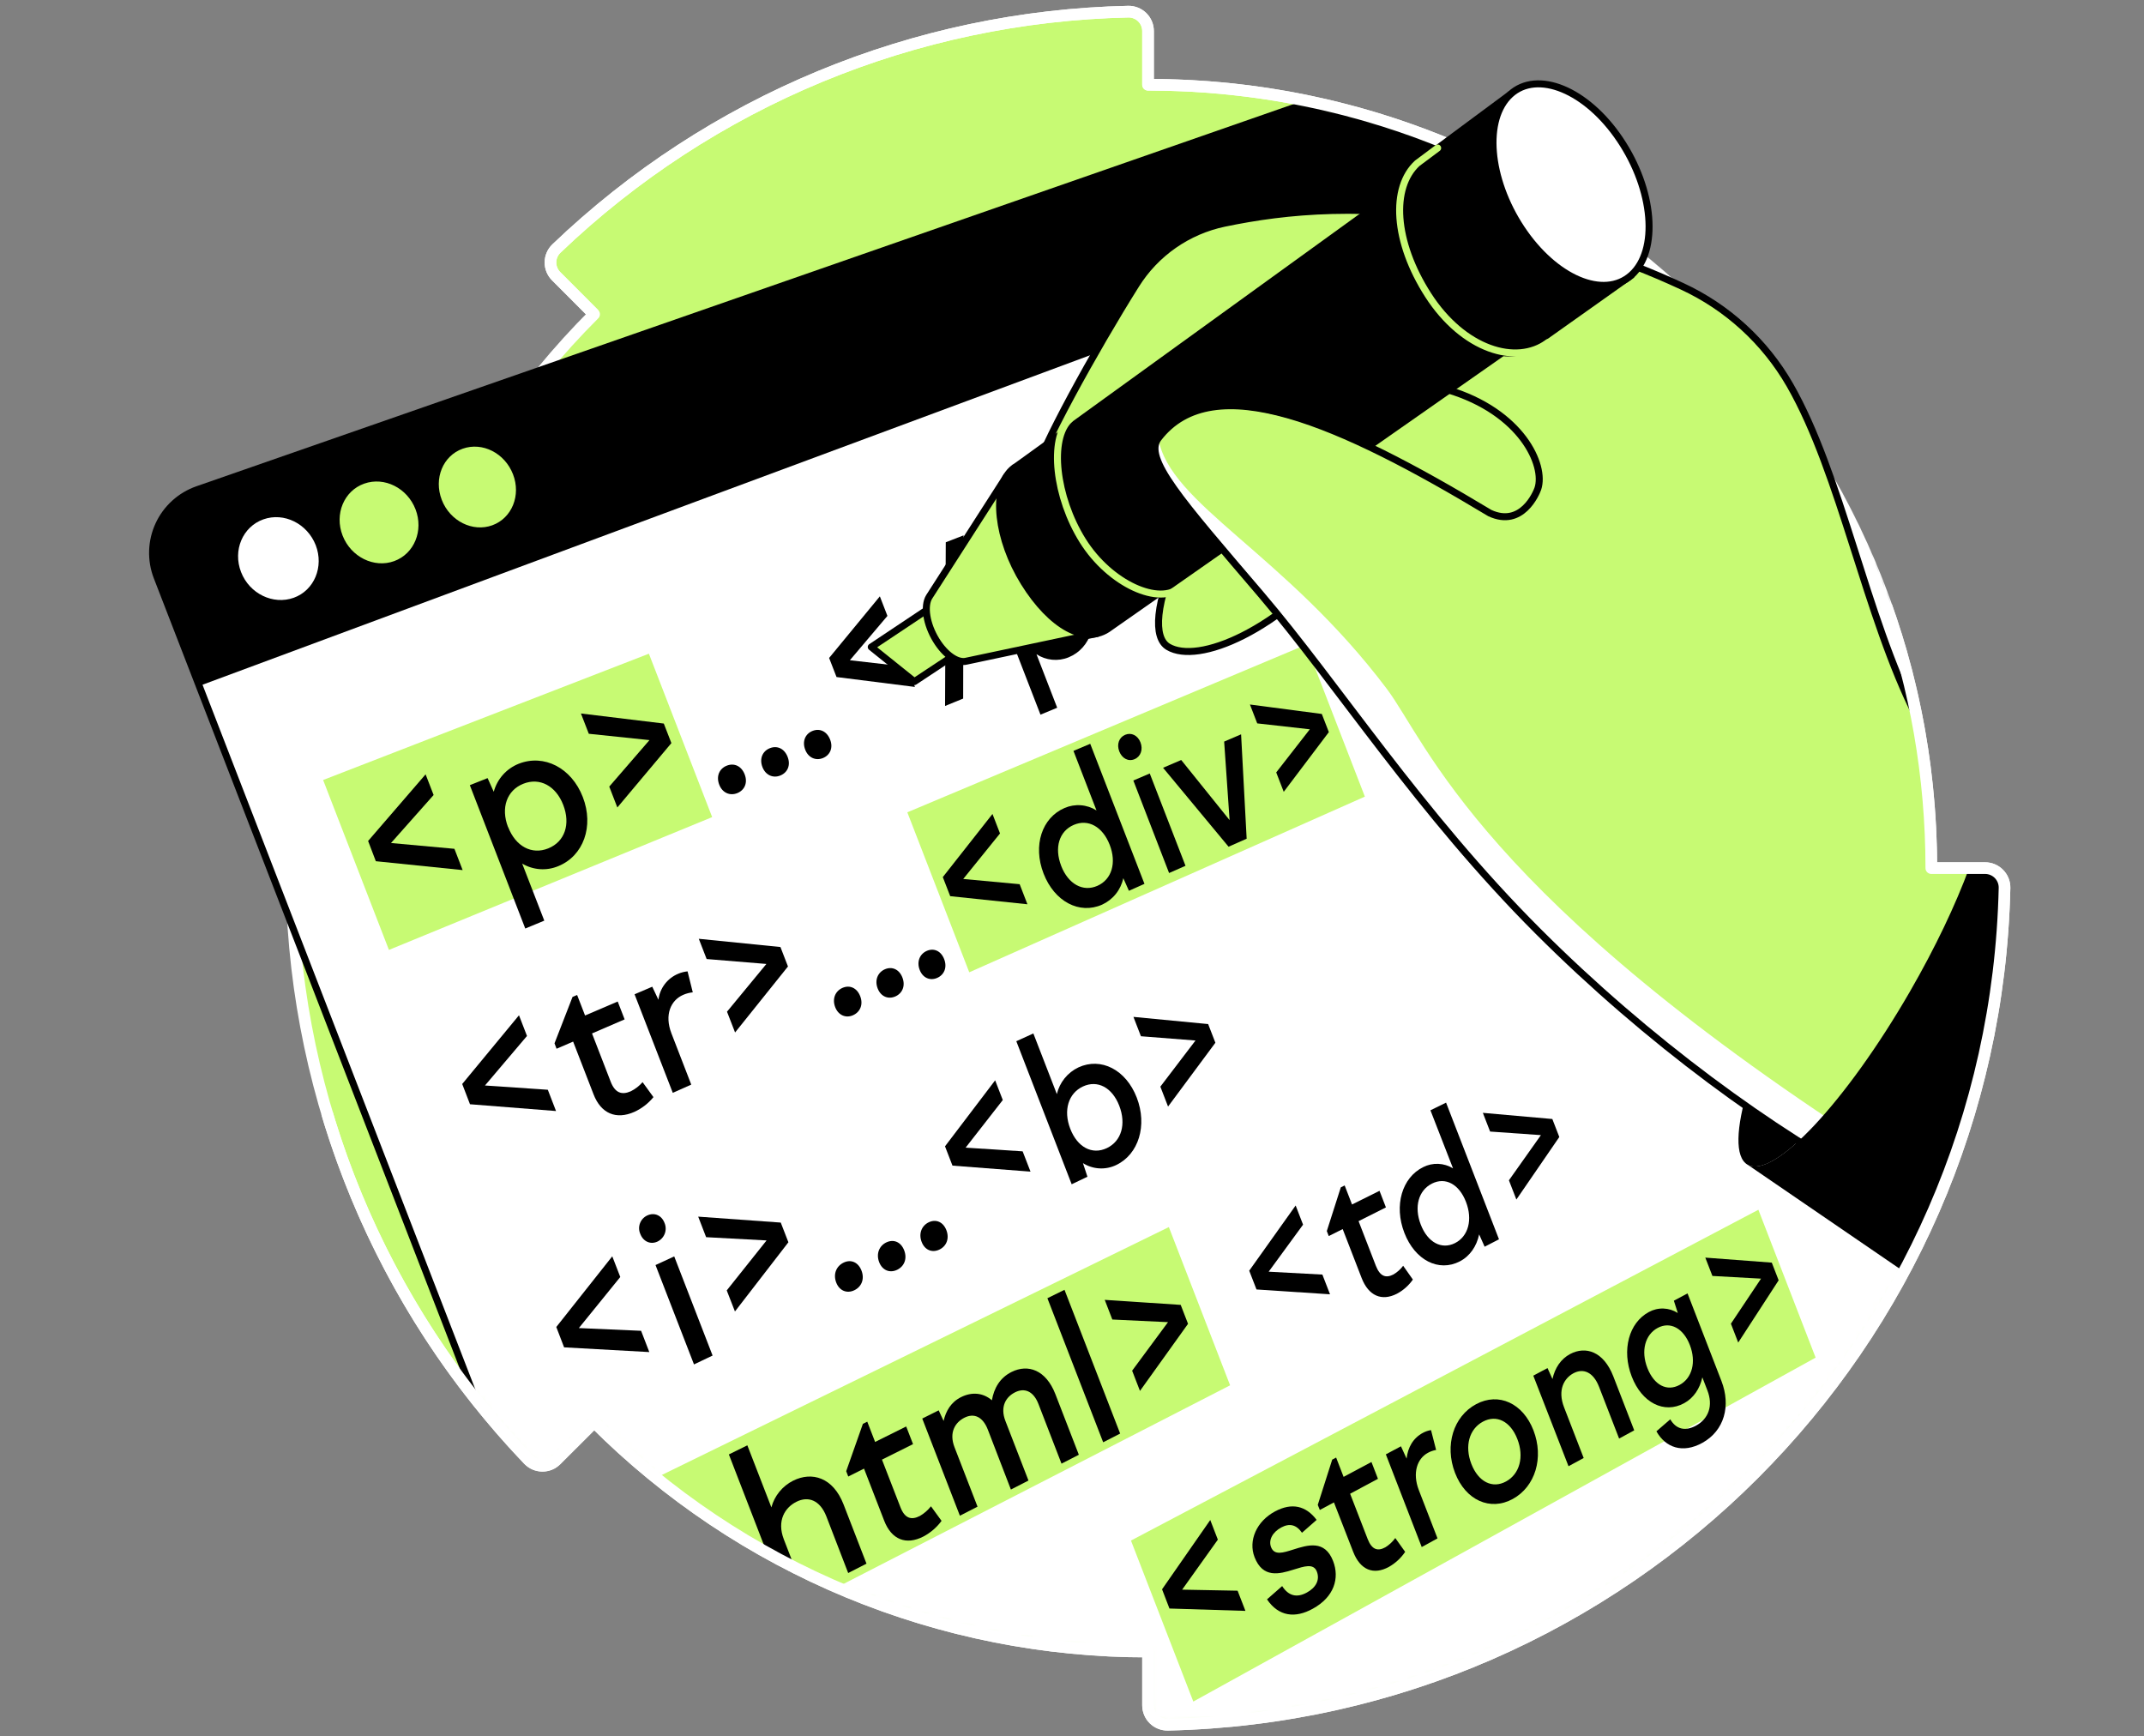
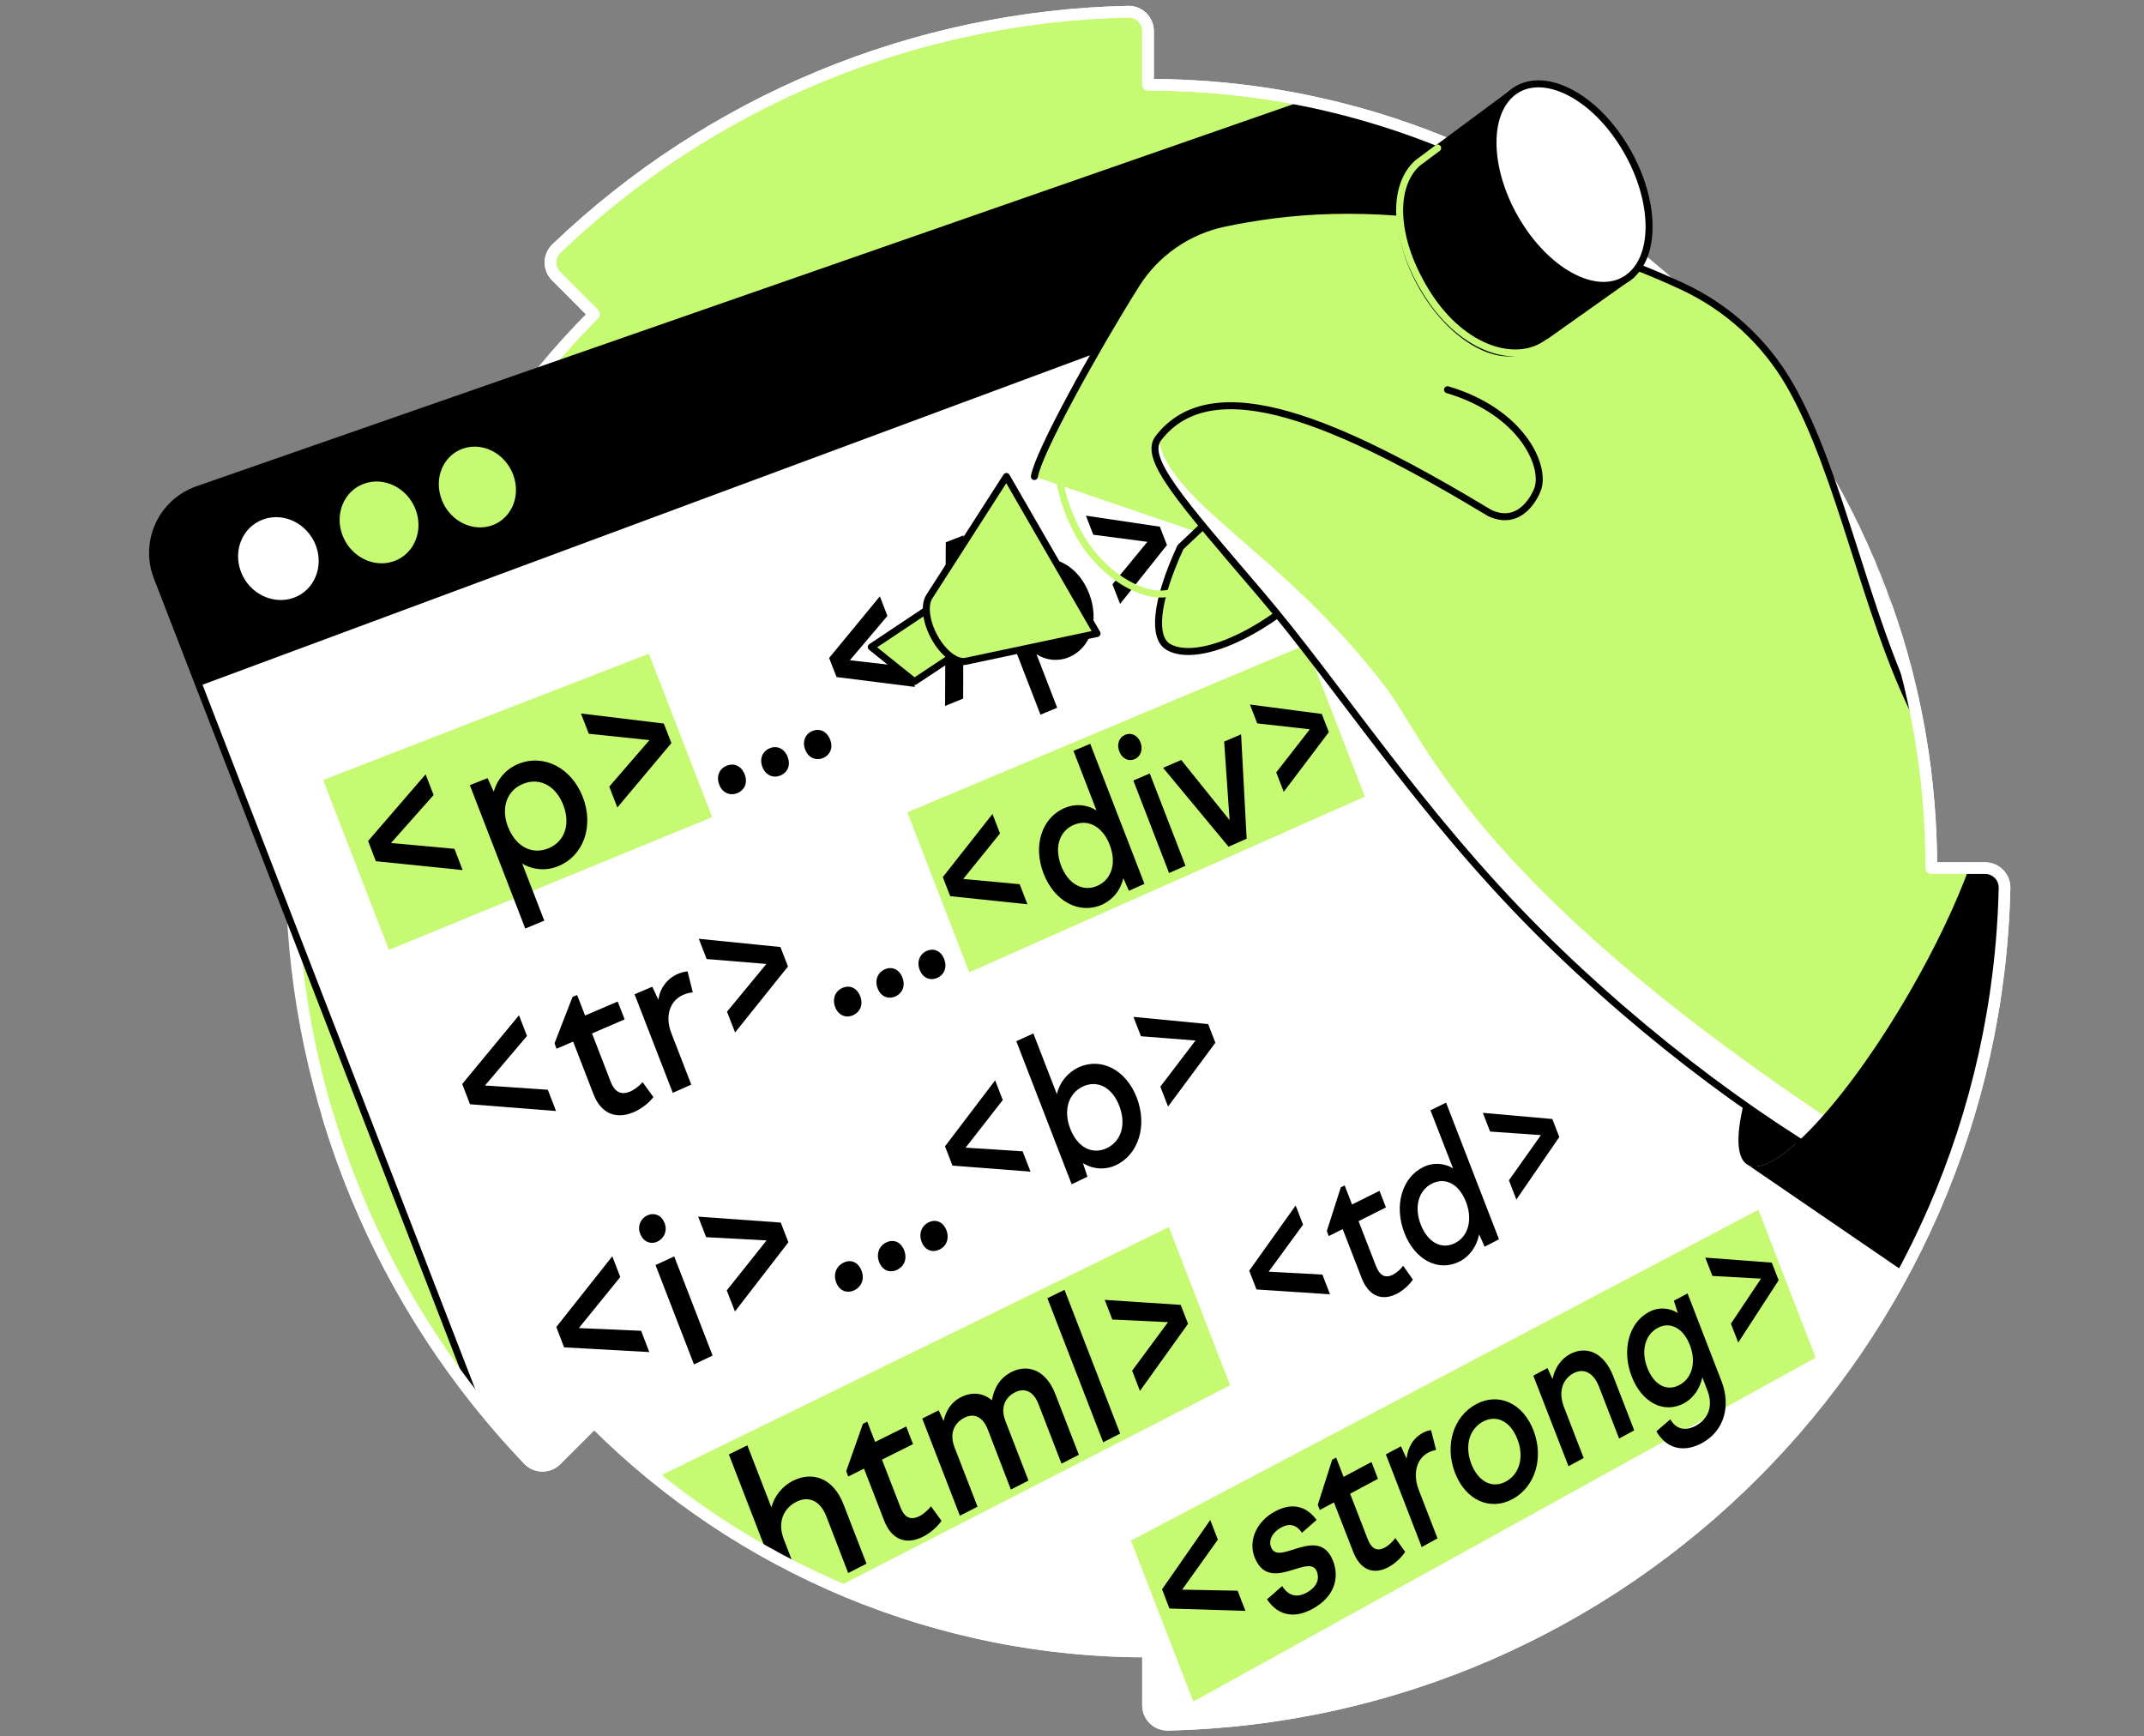
<svg xmlns="http://www.w3.org/2000/svg" width="368" height="298" viewBox="0 0 368 298" fill="none">
  <rect x="0" y="0" width="368" height="298" fill="#808080" stroke="none" />
  <path d="M101.993 244.065C114.463 256.566 129.28 266.48 145.593 273.236C161.906 279.993 179.394 283.459 197.051 283.435V292.659C197.05 293.101 197.137 293.54 197.307 293.948C197.478 294.357 197.727 294.727 198.042 295.038C198.357 295.349 198.731 295.594 199.142 295.76C199.552 295.925 199.992 296.006 200.434 296C278.942 294.237 342.285 230.898 344.061 152.373C344.068 151.93 343.986 151.49 343.821 151.079C343.656 150.668 343.41 150.294 343.099 149.978C342.787 149.663 342.417 149.413 342.008 149.243C341.599 149.072 341.16 148.985 340.717 148.986H331.493C331.493 74.736 271.302 14.543 197.051 14.543V5.345C197.052 4.902 196.966 4.463 196.795 4.054C196.625 3.644 196.375 3.273 196.06 2.962C195.744 2.65 195.37 2.405 194.959 2.24C194.547 2.075 194.107 1.993 193.664 2C157.008 2.798 121.982 17.306 95.498 42.661C95.18 42.968 94.926 43.335 94.752 43.741C94.577 44.148 94.486 44.585 94.483 45.027C94.479 45.469 94.564 45.907 94.733 46.316C94.901 46.725 95.149 47.096 95.462 47.408L101.972 53.931C89.472 66.404 79.56 81.223 72.806 97.538C66.051 113.853 62.587 131.342 62.612 149H53.403C52.96 148.999 52.521 149.086 52.112 149.257C51.703 149.427 51.332 149.677 51.021 149.992C50.709 150.308 50.464 150.682 50.299 151.093C50.134 151.504 50.052 151.944 50.059 152.387C50.861 189.038 65.37 224.058 90.722 250.539C91.029 250.857 91.397 251.111 91.803 251.284C92.21 251.458 92.647 251.55 93.089 251.553C93.531 251.555 93.969 251.47 94.378 251.302C94.787 251.133 95.158 250.885 95.469 250.571L101.993 244.065Z" fill="#C7FA73" stroke="white" stroke-width="2" stroke-linejoin="round" />
  <mask id="mask0_9548_120" style="mask-type:alpha" maskUnits="userSpaceOnUse" x="23" y="2" width="322" height="294">
    <path d="M101.993 244.065C114.463 256.566 129.28 266.48 145.593 273.236C161.906 279.993 179.394 283.459 197.051 283.435V292.659C197.05 293.101 197.137 293.54 197.307 293.948C197.478 294.357 197.727 294.727 198.042 295.038C198.357 295.349 198.731 295.594 199.142 295.76C199.552 295.925 199.992 296.006 200.434 296C278.942 294.237 342.285 230.898 344.061 152.373C344.068 151.93 343.986 151.49 343.821 151.079C343.656 150.668 343.41 150.294 343.099 149.978C342.788 149.663 342.417 149.413 342.008 149.243C341.599 149.072 341.16 148.985 340.717 148.986H331.494C331.494 74.736 271.301 14.543 197.051 14.543V5.345C197.052 4.902 196.966 4.463 196.795 4.054C196.625 3.644 196.375 3.273 196.06 2.962C195.744 2.65 195.37 2.405 194.959 2.24C194.547 2.075 194.107 1.993 193.664 2C157.008 2.798 121.982 17.306 95.498 42.661C95.18 42.968 94.926 43.335 94.752 43.741C94.577 44.148 94.486 44.585 94.483 45.027C94.479 45.469 94.564 45.907 94.733 46.316C94.901 46.725 95.149 47.096 95.462 47.408L101.972 53.931C89.472 66.404 31.882 71.862 25.127 88.177C18.373 104.492 29.86 105.234 29.885 122.892L40.634 159.721C40.634 159.721 53.581 185.171 59.275 200.427C66.184 218.939 76.824 236.022 90.722 250.539C91.029 250.857 91.397 251.111 91.803 251.284C92.21 251.458 92.647 251.55 93.089 251.553C93.531 251.555 93.969 251.47 94.378 251.302C94.787 251.133 95.158 250.885 95.469 250.571L101.993 244.065Z" fill="#6EDAFF" />
  </mask>
  <g mask="url(#mask0_9548_120)">
    <path d="M373.144 227.632L130.931 367.547L26.963 99.036C26.407 97.597 26.145 96.06 26.194 94.517C26.244 92.975 26.603 91.458 27.251 90.057C27.899 88.656 28.822 87.4 29.965 86.363C31.109 85.326 32.449 84.53 33.906 84.022L273.335 0.626C276.149 -0.356 279.235 -0.206 281.941 1.043C284.648 2.292 286.763 4.544 287.841 7.323L373.144 227.632Z" fill="white" stroke="black" stroke-width="1.2" stroke-linecap="round" stroke-linejoin="round" />
    <path d="M293.343 21.536L34.196 117.722L26.96 99.043C26.403 97.604 26.142 96.067 26.191 94.524C26.24 92.982 26.6 91.465 27.247 90.064C27.895 88.663 28.818 87.407 29.962 86.37C31.105 85.333 32.446 84.537 33.903 84.03L273.335 0.626C276.149 -0.356 279.235 -0.206 281.941 1.043C284.648 2.292 286.763 4.544 287.841 7.323L293.343 21.536Z" fill="black" />
    <path d="M54.193 93.566C55.623 97.266 53.942 101.319 50.418 102.588C46.894 103.857 42.82 101.908 41.375 98.176C39.93 94.444 41.653 90.394 45.206 89.132C48.758 87.871 52.744 89.869 54.193 93.566Z" fill="white" />
    <path d="M71.321 87.405C72.731 91.063 71.106 95.039 67.663 96.297C64.219 97.555 60.23 95.592 58.802 91.909C57.375 88.226 59.042 84.23 62.514 83C65.985 81.77 69.904 83.751 71.321 87.405Z" fill="#C7FA73" />
    <path d="M88.051 81.389C89.46 85.002 87.868 88.921 84.505 90.147C81.143 91.374 77.235 89.442 75.825 85.784C74.415 82.126 76.029 78.207 79.42 77.005C82.81 75.803 86.652 77.773 88.051 81.389Z" fill="#C7FA73" />
    <path d="M234.268 136.716L166.365 166.866L155.735 139.408L224.174 110.643L234.268 136.716Z" fill="#C7FA73" />
    <path d="M311.637 232.996L204.822 292.021L194.122 264.391L301.811 207.617L311.637 232.996Z" fill="#C7FA73" />
    <path d="M211.137 237.747L114.839 287.211L103.547 258.047L200.624 210.592L211.137 237.747Z" fill="#C7FA73" />
    <path d="M122.237 140.233L66.757 163.024L55.461 133.864L111.378 112.189L122.237 140.233Z" fill="#C7FA73" />
    <path d="M63.183 144.327L73.051 132.891L74.426 136.44L67.113 144.679L77.999 145.673L79.409 149.325L64.508 147.802L63.183 144.327Z" fill="black" />
    <path d="M83.691 133.538L84.748 135.886C85.038 134.807 85.575 133.811 86.317 132.976C87.059 132.142 87.986 131.492 89.023 131.078C93.369 129.362 98.088 131.762 100.033 136.784C101.979 141.806 100.15 146.885 95.825 148.647C94.83 149.063 93.751 149.24 92.676 149.164C91.6 149.088 90.556 148.762 89.63 148.21L93.422 158.001L90.158 159.354L80.643 134.751L83.691 133.538ZM87.216 141.94C88.502 145.26 91.275 146.751 94.116 145.595C96.957 144.439 97.951 141.44 96.675 138.141C95.399 134.842 92.625 133.39 89.82 134.508C87.015 135.625 85.918 138.621 87.201 141.951L87.216 141.94Z" fill="black" />
    <path d="M105.962 138.58L104.573 134.996L111.477 127.017L101.063 125.931L99.713 122.449L113.937 124.176L115.238 127.531L105.962 138.58Z" fill="black" />
    <path d="M123.453 134.674C122.896 133.236 123.453 131.921 124.735 131.407C126.018 130.892 127.259 131.463 127.816 132.894C128.373 134.325 127.816 135.597 126.558 136.112C125.299 136.626 123.995 136.076 123.453 134.674Z" fill="black" />
    <path d="M130.868 131.653C130.315 130.222 130.868 128.915 132.133 128.407C133.398 127.9 134.635 128.467 135.189 129.895C135.742 131.322 135.189 132.577 133.948 133.088C132.708 133.599 131.411 133.049 130.868 131.653Z" fill="black" />
    <path d="M138.209 128.664C137.659 127.255 138.209 125.943 139.457 125.443C140.704 124.943 141.924 125.506 142.481 126.923C143.037 128.34 142.481 129.591 141.258 130.095C140.035 130.599 138.738 130.053 138.209 128.664Z" fill="black" />
    <path d="M142.311 112.919L151.02 102.346L152.32 105.701L145.874 113.31L155.703 114.438L157.043 117.892L143.583 116.193L142.311 112.919Z" fill="black" />
    <path d="M162.213 121.159L162.333 93.067L165.388 91.879L165.318 119.89L162.213 121.159Z" fill="black" />
    <path d="M172.363 98.507L173.346 100.717C173.882 98.687 175.13 97.087 177.047 96.329C180.874 94.817 185.114 97.147 186.94 101.859C188.765 106.571 187.236 111.255 183.415 112.812C182.522 113.176 181.553 113.317 180.593 113.223C179.633 113.13 178.71 112.805 177.903 112.277L181.459 121.461L178.59 122.652L169.656 99.575L172.363 98.507ZM175.641 106.395C176.849 109.51 179.341 110.952 181.836 109.937C184.332 108.922 185.167 106.144 183.951 103.05C182.735 99.956 180.264 98.549 177.794 99.526C175.323 100.502 174.435 103.279 175.641 106.395V106.395Z" fill="black" />
-     <path d="M192.251 103.646L190.947 100.28L196.938 92.988L187.655 91.772L186.39 88.502L199.078 90.391L200.297 93.542L192.251 103.646Z" fill="black" />
+     <path d="M192.251 103.646L190.947 100.28L196.938 92.988L187.655 91.772L186.39 88.502L199.078 90.391L200.297 93.542L192.251 103.646" fill="black" />
    <path d="M79.335 186.035L89.08 174.242L90.454 177.791L83.243 186.292L94.028 187.025L95.438 190.676L80.671 189.51L79.335 186.035Z" fill="black" />
    <path d="M98.271 171.091L99.057 170.756L100.421 174.28L106.025 171.88L107.212 174.946L101.616 177.36L104.819 185.643C105.563 187.56 106.712 187.972 108.273 187.285C109.043 186.901 109.729 186.37 110.293 185.72L112.16 188.289C111.275 189.375 110.151 190.242 108.876 190.823C105.75 192.208 103.152 191.105 101.88 187.814L98.373 178.76L95.529 179.986L95.177 179.056L98.271 171.091Z" fill="black" />
    <path d="M108.918 170.64L111.956 169.34L113.013 171.581C113.133 170.601 113.511 169.669 114.11 168.884C114.709 168.098 115.507 167.487 116.421 167.112C116.929 166.897 117.466 166.76 118.014 166.707L118.909 170.305C118.338 170.363 117.779 170.51 117.253 170.742C115.138 171.659 114.011 174.161 115.248 177.35L118.649 186.14L115.477 187.55L108.918 170.64Z" fill="black" />
    <path d="M126.17 177.195L124.785 173.625L131.544 165.434L121.289 164.589L119.942 161.117L133.955 162.527L135.249 165.868L126.17 177.195Z" fill="black" />
    <path d="M143.358 172.857C142.805 171.426 143.358 170.087 144.606 169.54C145.853 168.994 147.094 169.54 147.647 170.968C148.2 172.395 147.647 173.681 146.424 174.231C145.201 174.781 143.901 174.256 143.358 172.857Z" fill="black" />
    <path d="M150.646 169.642C150.097 168.232 150.646 166.889 151.876 166.35C153.106 165.811 154.343 166.35 154.89 167.76C155.436 169.17 154.911 170.459 153.684 171.006C152.458 171.552 151.186 171.034 150.646 169.642Z" fill="black" />
    <path d="M157.861 166.463C157.311 165.053 157.861 163.728 159.073 163.192C160.285 162.657 161.512 163.192 162.058 164.602C162.604 166.012 162.083 167.284 160.87 167.823C159.658 168.363 158.396 167.848 157.861 166.463Z" fill="black" />
    <path d="M161.825 150.527L170.351 139.693L171.644 143.038L165.332 150.848L175.017 151.747L176.349 155.19L163.094 153.801L161.825 150.527Z" fill="black" />
    <path d="M193.77 152.878L192.804 150.71C192.595 151.701 192.156 152.629 191.523 153.42C190.889 154.21 190.078 154.84 189.156 155.26C185.28 156.973 180.987 154.742 179.119 149.914C177.251 145.085 178.844 140.327 182.732 138.664C183.61 138.285 184.567 138.125 185.52 138.199C186.474 138.272 187.395 138.577 188.205 139.087L184.251 128.866L187.13 127.65L196.438 151.686L193.77 152.878ZM182.139 148.595C183.352 151.732 185.879 153.117 188.353 152.028C190.827 150.939 191.68 148.081 190.467 144.979C189.255 141.878 186.792 140.493 184.293 141.571C181.794 142.65 180.931 145.476 182.147 148.602L182.139 148.595Z" fill="black" />
    <path d="M193.118 126.109C194.175 125.658 195.285 126.197 195.754 127.406C196.223 128.615 195.804 129.835 194.739 130.289C193.675 130.744 192.586 130.166 192.114 128.95C191.641 127.734 192.078 126.55 193.118 126.109ZM194.528 133.951L197.347 132.746L203.483 148.587L200.664 149.828L194.528 133.951Z" fill="black" />
    <path d="M199.631 131.767L202.746 130.431L211.05 140.75L210.116 127.273L213.023 126.025L213.978 143.94L210.873 145.314L199.631 131.767Z" fill="black" />
    <path d="M220.343 135.894L219.053 132.563L224.819 125.162L215.793 124.147L214.542 120.908L226.877 122.529L228.086 125.645L220.343 135.894Z" fill="black" />
    <path d="M95.483 227.74L105.091 215.609L106.465 219.158L99.357 227.923L110.039 228.392L111.449 232.043L96.823 231.233L95.483 227.74Z" fill="black" />
    <path d="M111.103 208.594C112.319 208.037 113.549 208.562 114.053 209.862C114.311 210.451 114.328 211.118 114.101 211.719C113.875 212.321 113.423 212.81 112.841 213.084C111.653 213.63 110.405 213.084 109.901 211.765C109.644 211.185 109.626 210.527 109.851 209.933C110.076 209.339 110.526 208.858 111.103 208.594V208.594ZM112.513 217.108L115.724 215.625L122.311 232.64L119.118 234.162L112.513 217.108Z" fill="black" />
    <path d="M126.148 225.076L124.739 221.46L131.576 212.882L121.2 212.325L119.84 208.801L134.011 209.819L135.322 213.199L126.148 225.076Z" fill="black" />
    <path d="M143.534 220.121C142.974 218.673 143.534 217.302 144.796 216.692C146.058 216.082 147.312 216.615 147.869 218.06C148.426 219.504 147.887 220.837 146.632 221.436C145.377 222.035 144.08 221.534 143.534 220.121Z" fill="black" />
    <path d="M150.904 216.619C150.347 215.177 150.904 213.799 152.148 213.214C153.392 212.629 154.636 213.14 155.193 214.578C155.749 216.016 155.214 217.338 153.973 217.93C152.733 218.522 151.45 218.025 150.904 216.619Z" fill="black" />
    <path d="M158.195 213.144C157.638 211.71 158.195 210.346 159.422 209.764C160.648 209.183 161.889 209.697 162.439 211.125C162.988 212.552 162.463 213.87 161.237 214.455C160.01 215.04 158.738 214.554 158.195 213.144Z" fill="black" />
    <path d="M162.203 196.733L170.809 185.406L172.12 188.79L165.741 196.959L175.528 197.593L176.878 201.075L163.485 200.046L162.203 196.733Z" fill="black" />
    <path d="M174.442 178.694L177.368 177.361L181.399 187.769C181.634 186.776 182.089 185.849 182.73 185.056C183.371 184.263 184.182 183.625 185.103 183.187C188.98 181.397 193.259 183.575 195.113 188.364C196.966 193.154 195.437 198.106 191.588 199.942C190.687 200.377 189.69 200.575 188.691 200.517C187.692 200.46 186.724 200.149 185.879 199.614L186.651 201.951L183.944 203.244L174.442 178.694ZM183.701 193.718C184.927 196.89 187.451 198.236 189.974 197.041C192.498 195.846 193.329 192.911 192.11 189.763C190.89 186.616 188.371 185.302 185.879 186.461C183.387 187.621 182.474 190.549 183.701 193.718V193.718Z" fill="black" />
    <path d="M200.487 189.908L199.165 186.49L205.199 178.571L195.831 177.841L194.545 174.518L207.37 175.751L208.611 178.955L200.487 189.908Z" fill="black" />
    <path d="M125.105 249.61L128.277 248.049L132.401 258.696C132.665 257.711 133.135 256.794 133.78 256.005C134.424 255.215 135.229 254.571 136.14 254.114C139.368 252.507 142.991 253.543 144.792 258.195L148.726 268.356L145.585 269.963L141.839 260.247C140.743 257.427 138.699 256.722 136.686 257.744C134.759 258.706 133.285 260.955 134.547 264.208L138.23 273.724L135.058 275.341L125.105 249.61Z" fill="black" />
    <path d="M148.108 244.362L148.859 243.988L150.205 247.467L155.541 244.813L156.715 247.84L151.383 250.501L154.554 258.674C155.287 260.567 156.391 260.933 157.878 260.176C158.617 259.749 159.267 259.184 159.792 258.512L161.61 261.011C160.787 262.129 159.722 263.047 158.495 263.696C155.52 265.226 153.021 264.232 151.763 260.983L148.302 252.045L145.596 253.402L145.243 252.485L148.108 244.362Z" fill="black" />
    <path d="M158.297 243.452L161.117 242.043L161.963 243.861C162.35 242.148 163.235 240.629 164.965 239.769C166.777 238.867 168.701 238.983 170.252 240.316C170.604 238.272 171.602 236.464 173.628 235.456C176.448 234.046 179.528 235.103 181.142 239.251L185.174 249.666L182.199 251.192L178.249 240.971C177.375 238.716 175.845 238.152 174.256 238.934C172.666 239.716 171.616 241.401 172.571 243.868L176.529 254.089L173.512 255.636L169.554 245.355C168.673 243.089 167.154 242.494 165.547 243.301C163.94 244.108 162.854 245.845 163.841 248.393L167.785 258.575L164.757 260.126L158.297 243.452Z" fill="black" />
    <path d="M179.778 222.801L182.714 221.359L192.265 246.03L189.35 247.524L179.778 222.801Z" fill="black" />
    <path d="M195.666 238.709L194.323 235.237L200.48 226.909L190.922 226.455L189.618 223.082L202.658 223.945L203.916 227.195L195.666 238.709Z" fill="black" />
    <path d="M214.419 218.076L222.387 206.887L223.66 210.178L217.756 218.249L226.976 218.743L228.287 222.129L215.667 221.298L214.419 218.076Z" fill="black" />
    <path d="M230.137 203.775L230.8 203.447L232.065 206.714L236.781 204.367L237.884 207.215L233.189 209.573L236.164 217.256C236.869 219.035 237.845 219.402 239.16 218.732C239.816 218.351 240.388 217.84 240.841 217.231L242.508 219.599C241.802 220.613 240.866 221.445 239.776 222.028C237.144 223.374 234.899 222.38 233.715 219.338L230.462 210.936L228.072 212.135L227.737 211.275L230.137 203.775Z" fill="black" />
    <path d="M254.825 213.961L253.884 211.846C253.451 213.908 252.288 215.593 250.536 216.492C246.938 218.338 242.871 216.294 241.049 211.586C239.226 206.877 240.65 202.098 244.266 200.308C245.068 199.899 245.962 199.703 246.861 199.739C247.76 199.776 248.635 200.043 249.401 200.516L245.524 190.549L248.206 189.234L257.289 212.689L254.825 213.961ZM243.864 210.169C245.049 213.228 247.438 214.504 249.739 213.341C252.041 212.178 252.799 209.305 251.621 206.264C250.444 203.222 248.097 201.961 245.785 203.127C243.473 204.294 242.68 207.11 243.864 210.169V210.169Z" fill="black" />
    <path d="M260.274 205.866L258.994 202.564L264.485 194.81L255.763 194.197L254.519 190.986L266.445 192.044L267.643 195.134L260.274 205.866Z" fill="black" />
    <path d="M141.053 290.788L144.196 289.135L148.426 300.06C148.692 298.957 149.186 297.922 149.875 297.021C150.564 296.12 151.434 295.372 152.429 294.827C156.581 292.613 161.152 294.636 163.097 299.655C165.043 304.674 163.362 310.126 159.221 312.395C158.294 312.931 157.245 313.22 156.175 313.233C155.104 313.245 154.049 312.983 153.109 312.469L153.917 314.936L151.005 316.533L141.053 290.788ZM150.84 306.295C152.126 309.615 154.812 310.876 157.536 309.403C160.26 307.93 161.163 304.702 159.883 301.403C158.604 298.104 155.922 296.878 153.24 298.312C150.558 299.747 149.553 302.968 150.84 306.288V306.295Z" fill="black" />
    <path d="M163.323 289.378L166.227 287.831L167.263 290.048C167.361 289.041 167.706 288.075 168.268 287.235C168.83 286.395 169.592 285.707 170.485 285.233C170.963 284.977 171.48 284.797 172.014 284.701L172.924 288.317C172.367 288.42 171.83 288.612 171.334 288.885C169.304 289.974 168.261 292.613 169.491 295.785L172.878 304.533L169.836 306.185L163.323 289.378Z" fill="black" />
    <path d="M199.458 272.756L207.73 260.865L209.034 264.234L202.908 272.816L212.424 272.996L213.767 276.46L200.727 276.055L199.458 272.756Z" fill="black" />
    <path d="M217.471 274.484L220.072 272.203C221.157 273.895 222.585 274.254 224.301 273.317C225.848 272.475 226.588 271.167 226.025 269.708C225.461 268.249 223.843 268.816 221.989 269.391C219.575 270.149 216.749 270.892 215.335 267.245C214.225 264.376 215.688 261.073 218.86 259.382C221.75 257.842 224.167 258.423 225.986 260.844L223.473 263.054C222.504 261.644 221.32 261.394 219.927 262.138C218.401 262.959 217.704 264.316 218.165 265.518C218.733 266.98 220.223 266.49 221.986 265.93C224.453 265.151 227.392 264.224 228.816 267.907C229.954 270.846 229.013 274.068 225.327 276.091C222.32 277.751 219.487 277.451 217.471 274.484Z" fill="black" />
    <path d="M228.664 250.501L229.337 250.148L230.617 253.461L235.399 250.91L236.516 253.793L231.737 256.355L234.751 264.136C235.456 265.937 236.457 266.283 237.789 265.546C238.455 265.134 239.034 264.593 239.491 263.957L241.183 266.332C240.468 267.39 239.519 268.269 238.409 268.901C235.745 270.367 233.475 269.43 232.27 266.336L228.96 257.842L226.536 259.143L226.183 258.272L228.664 250.501Z" fill="black" />
    <path d="M237.87 249.596L240.464 248.214L241.433 250.329C241.63 248.454 242.525 246.805 244.252 245.895C244.68 245.666 245.144 245.51 245.623 245.434L246.497 248.842C246.003 248.924 245.526 249.091 245.087 249.335C243.272 250.308 242.377 252.754 243.537 255.753L246.737 264.017L244.027 265.505L237.87 249.596Z" fill="black" />
    <path d="M263.206 245.476C265.017 250.157 263.537 255.122 259.664 257.248C255.791 259.373 251.558 257.494 249.74 252.765C247.921 248.035 249.475 243.059 253.366 240.983C257.257 238.907 261.405 240.828 263.206 245.476ZM252.548 251.242C253.74 254.315 256.154 255.531 258.501 254.248C260.848 252.965 261.627 250.019 260.443 246.971C259.259 243.922 256.876 242.724 254.529 243.985C252.182 245.247 251.357 248.169 252.548 251.242Z" fill="black" />
    <path d="M263.178 236.091L265.617 234.787L266.469 236.672C266.889 234.752 267.914 233.222 269.504 232.376C272.172 230.966 275.242 231.936 276.905 236.193L280.5 245.476L277.906 246.886L274.47 238.019C273.472 235.435 271.735 234.787 270.071 235.678C268.482 236.531 267.298 238.526 268.461 241.529L271.826 250.223L269.222 251.633L263.178 236.091Z" fill="black" />
    <path d="M283.02 225.166C283.786 224.746 284.65 224.541 285.523 224.572C286.395 224.602 287.244 224.867 287.979 225.338L287.305 223.224L289.653 221.973L295.471 237.004C297.124 241.268 295.968 245.526 292.215 247.612C288.803 249.508 285.871 248.43 284.31 245.642L286.689 243.584C287.665 245.258 289.216 245.698 291.105 244.669C293.279 243.468 294.072 241.237 293.061 238.625L292.194 236.38C291.764 238.329 290.692 239.926 289.075 240.814C285.652 242.689 281.822 240.771 280.07 236.232C278.318 231.693 279.584 227.002 283.02 225.166ZM288.306 237.67C290.463 236.493 291.168 233.726 290.051 230.836C288.934 227.946 286.689 226.738 284.525 227.897C282.361 229.057 281.61 231.851 282.763 234.787C283.915 237.723 286.118 238.872 288.306 237.67Z" fill="black" />
    <path d="M298.351 230.412L297.096 227.173L302.266 219.441L293.921 218.979L292.701 215.832L304.113 216.692L305.29 219.726L298.351 230.412Z" fill="black" />
  </g>
  <path d="M330.665 134.032C330.254 130.301 329.689 126.616 328.97 122.976C320.188 105.676 316.039 81.428 307.204 66.048C302.936 58.633 296.476 52.724 288.712 49.131C277.654 43.996 265.975 40.324 253.969 38.206C234.268 34.738 220.816 36.091 210.126 38.315C207.019 38.967 204.075 40.239 201.47 42.056C198.866 43.872 196.656 46.196 194.972 48.888C188.011 59.958 178.245 77.597 177.544 81.777" fill="#C7FA73" />
  <path d="M328.97 122.976C320.188 105.676 316.039 81.428 307.204 66.048C302.936 58.633 296.476 52.724 288.712 49.131C277.654 43.996 265.975 40.324 253.969 38.206C234.268 34.738 220.816 36.091 210.126 38.315C207.019 38.967 204.075 40.239 201.47 42.056C198.866 43.872 196.656 46.196 194.972 48.888C188.011 59.958 178.245 77.597 177.544 81.777" stroke="black" stroke-width="1.2" stroke-linecap="round" stroke-linejoin="round" />
  <path d="M337.985 149.001H331.493C331.488 144.428 331.253 139.858 330.789 135.309C325.224 140.458 318.217 149.684 311.757 160.895C300.804 179.867 295.524 197.326 299.961 199.888C304.398 202.451 316.878 189.15 327.835 170.178C332.223 162.576 335.677 155.235 337.985 149.001Z" fill="black" />
  <path d="M202.612 93.916C198.203 103.519 197.907 109.451 200.498 111.001C205.618 114.075 219.451 108.439 231.487 93.916L219.444 77.961L202.612 93.916Z" fill="#C7FA73" stroke="black" stroke-width="1.2" stroke-linecap="round" stroke-linejoin="round" />
  <path d="M149.543 111.043L159.732 104.252L163.947 112.344L156.941 116.978L149.543 111.043Z" fill="#C7FA73" stroke="black" stroke-width="1.2" stroke-linecap="round" stroke-linejoin="round" />
  <path d="M188.297 108.721L172.744 81.777L159.485 102.437C158.527 103.984 158.999 107.128 160.698 109.887C162.273 112.45 164.402 113.856 165.875 113.468L188.297 108.721Z" fill="#C7FA73" stroke="black" stroke-width="1.2" stroke-linecap="round" stroke-linejoin="round" />
-   <path d="M242.476 30.857L176.448 78.605L174.59 79.944C174.244 80.136 173.924 80.373 173.639 80.649C170.199 83.895 171.147 92.526 175.754 99.959C180.36 107.392 186.351 110.867 190.503 107.67L259.809 59.165L242.476 30.857Z" fill="black" stroke="black" stroke-width="1.2" stroke-linecap="round" stroke-linejoin="round" />
  <path d="M101.972 53.931L95.462 47.408C95.149 47.096 94.901 46.725 94.732 46.316C94.564 45.907 94.479 45.469 94.483 45.027C94.486 44.585 94.577 44.148 94.751 43.741C94.926 43.335 95.179 42.968 95.497 42.661C121.982 17.306 157.008 2.798 193.664 2C194.107 1.993 194.547 2.075 194.959 2.24C195.37 2.405 195.744 2.65 196.06 2.962C196.375 3.273 196.625 3.644 196.795 4.054C196.965 4.463 197.052 4.902 197.051 5.345V14.543C223.729 14.543 248.592 22.314 269.5 35.715" stroke="white" stroke-width="2" stroke-linejoin="round" />
  <path d="M202.612 100.773C199.088 104.033 190.52 100.273 185.833 92.784C181.145 85.294 180.077 75.303 183.552 72.025" stroke="#C7FA73" stroke-width="1.2" stroke-linecap="round" stroke-linejoin="round" />
  <path d="M259.238 16.207L244.499 27.132C244.052 27.383 243.636 27.684 243.259 28.031C238.744 32.183 239.579 42.379 245.134 50.858C250.688 59.338 258.984 63.003 263.587 58.88L280.01 47.232L259.238 16.207Z" fill="black" stroke="black" stroke-width="1.2" stroke-linecap="round" stroke-linejoin="round" />
  <path d="M265.719 58.778C260.253 62.838 251.125 59.973 245.126 50.64C239.22 41.453 238.747 32.173 243.258 28.021L246.762 25.406" stroke="#C7FA73" stroke-width="1.2" stroke-linecap="round" stroke-linejoin="round" />
  <path d="M278.057 23.957C283.855 32.56 284.733 43.006 280.01 47.218C275.287 51.429 266.864 47.828 261.158 39.253C255.452 30.678 254.628 20.426 259.238 16.197C263.847 11.968 272.309 15.4 278.057 23.957Z" fill="white" stroke="black" stroke-width="1.2" stroke-linecap="round" stroke-linejoin="round" />
  <path d="M340.745 149H331.493C331.49 143.257 331.122 137.52 330.39 131.823L255.717 88.054C230.053 72.59 206.327 63.916 198.824 75.201C194.122 82.25 217.337 99.353 231.339 113.701C234.585 117.008 237.362 120.744 239.593 124.806C263.654 168.814 303.768 189.921 322.295 203.751C328.403 187.366 341.28 170.83 340.745 149Z" fill="#C7FA73" />
  <path d="M340.745 149H331.493C331.49 143.257 331.122 137.52 330.39 131.823L255.717 88.054C230.053 72.59 206.327 63.916 198.824 75.201C194.122 82.25 215.166 95.794 228.301 116.978C229.58 119.044 242.282 136.912 262.103 157.91C279.087 175.905 301.424 193.037 322.295 203.758C328.402 187.366 341.28 170.83 340.745 149Z" fill="#C7FA73" />
  <path d="M238.028 118.212C220.442 94.884 200.642 86.461 198.824 75.215L198.559 75.691C198.521 75.775 198.475 75.87 198.433 75.966C195.56 83.222 215.617 96.534 228.301 116.992C229.581 119.057 242.282 136.926 262.103 157.924C277.853 174.611 298.203 190.548 317.72 201.329C319.351 201.933 320.892 202.755 322.302 203.772C322.925 202.099 323.55 200.422 324.177 198.742C254.11 154.16 244.978 127.431 238.028 118.212Z" fill="white" />
  <path d="M322.295 203.757C304.321 194.333 282.783 178.6 264.031 159.862C243.632 139.48 229.608 117.446 216.382 101.953C202.612 85.823 196.184 78.629 198.823 75.2C208.265 62.936 230.053 72.589 255.717 88.053C261.19 90.591 263.689 84.667 263.96 83.859C265.296 79.877 261.19 70.678 248.453 66.883" stroke="black" stroke-width="1.2" stroke-linecap="round" stroke-linejoin="round" />
  <path d="M344.061 152.373C344.068 151.93 343.986 151.49 343.821 151.079C343.655 150.668 343.41 150.294 343.099 149.979C342.787 149.663 342.416 149.413 342.007 149.243C341.598 149.073 341.16 148.985 340.716 148.986H337.985C335.677 155.235 332.209 162.576 327.828 170.164C316.874 189.135 304.395 202.44 299.954 199.874L326.788 218.236C337.646 197.946 343.564 175.38 344.061 152.373V152.373Z" fill="black" />
  <path d="M56.116 191C62.707 213.138 74.493 233.588 90.722 250.539C91.029 250.857 91.397 251.111 91.803 251.284C92.21 251.458 92.647 251.55 93.089 251.553C93.531 251.555 93.969 251.47 94.378 251.302C94.787 251.133 95.157 250.885 95.469 250.571L101.993 244.065C114.462 256.566 129.28 266.48 145.593 273.236C161.906 279.993 179.394 283.459 197.051 283.435V292.659C197.05 293.101 197.137 293.54 197.307 293.948C197.477 294.357 197.727 294.727 198.042 295.038C198.357 295.349 198.731 295.594 199.141 295.76C199.552 295.925 199.991 296.006 200.434 296C278.942 294.237 342.285 230.898 344.061 152.373C344.067 151.93 343.986 151.49 343.82 151.079C343.655 150.668 343.41 150.294 343.098 149.978C342.787 149.663 342.416 149.413 342.007 149.243C341.598 149.072 341.159 148.985 340.716 148.986H331.493C331.493 133.208 328.775 118.065 323.782 104" stroke="white" stroke-width="2" stroke-linejoin="round" />
</svg>